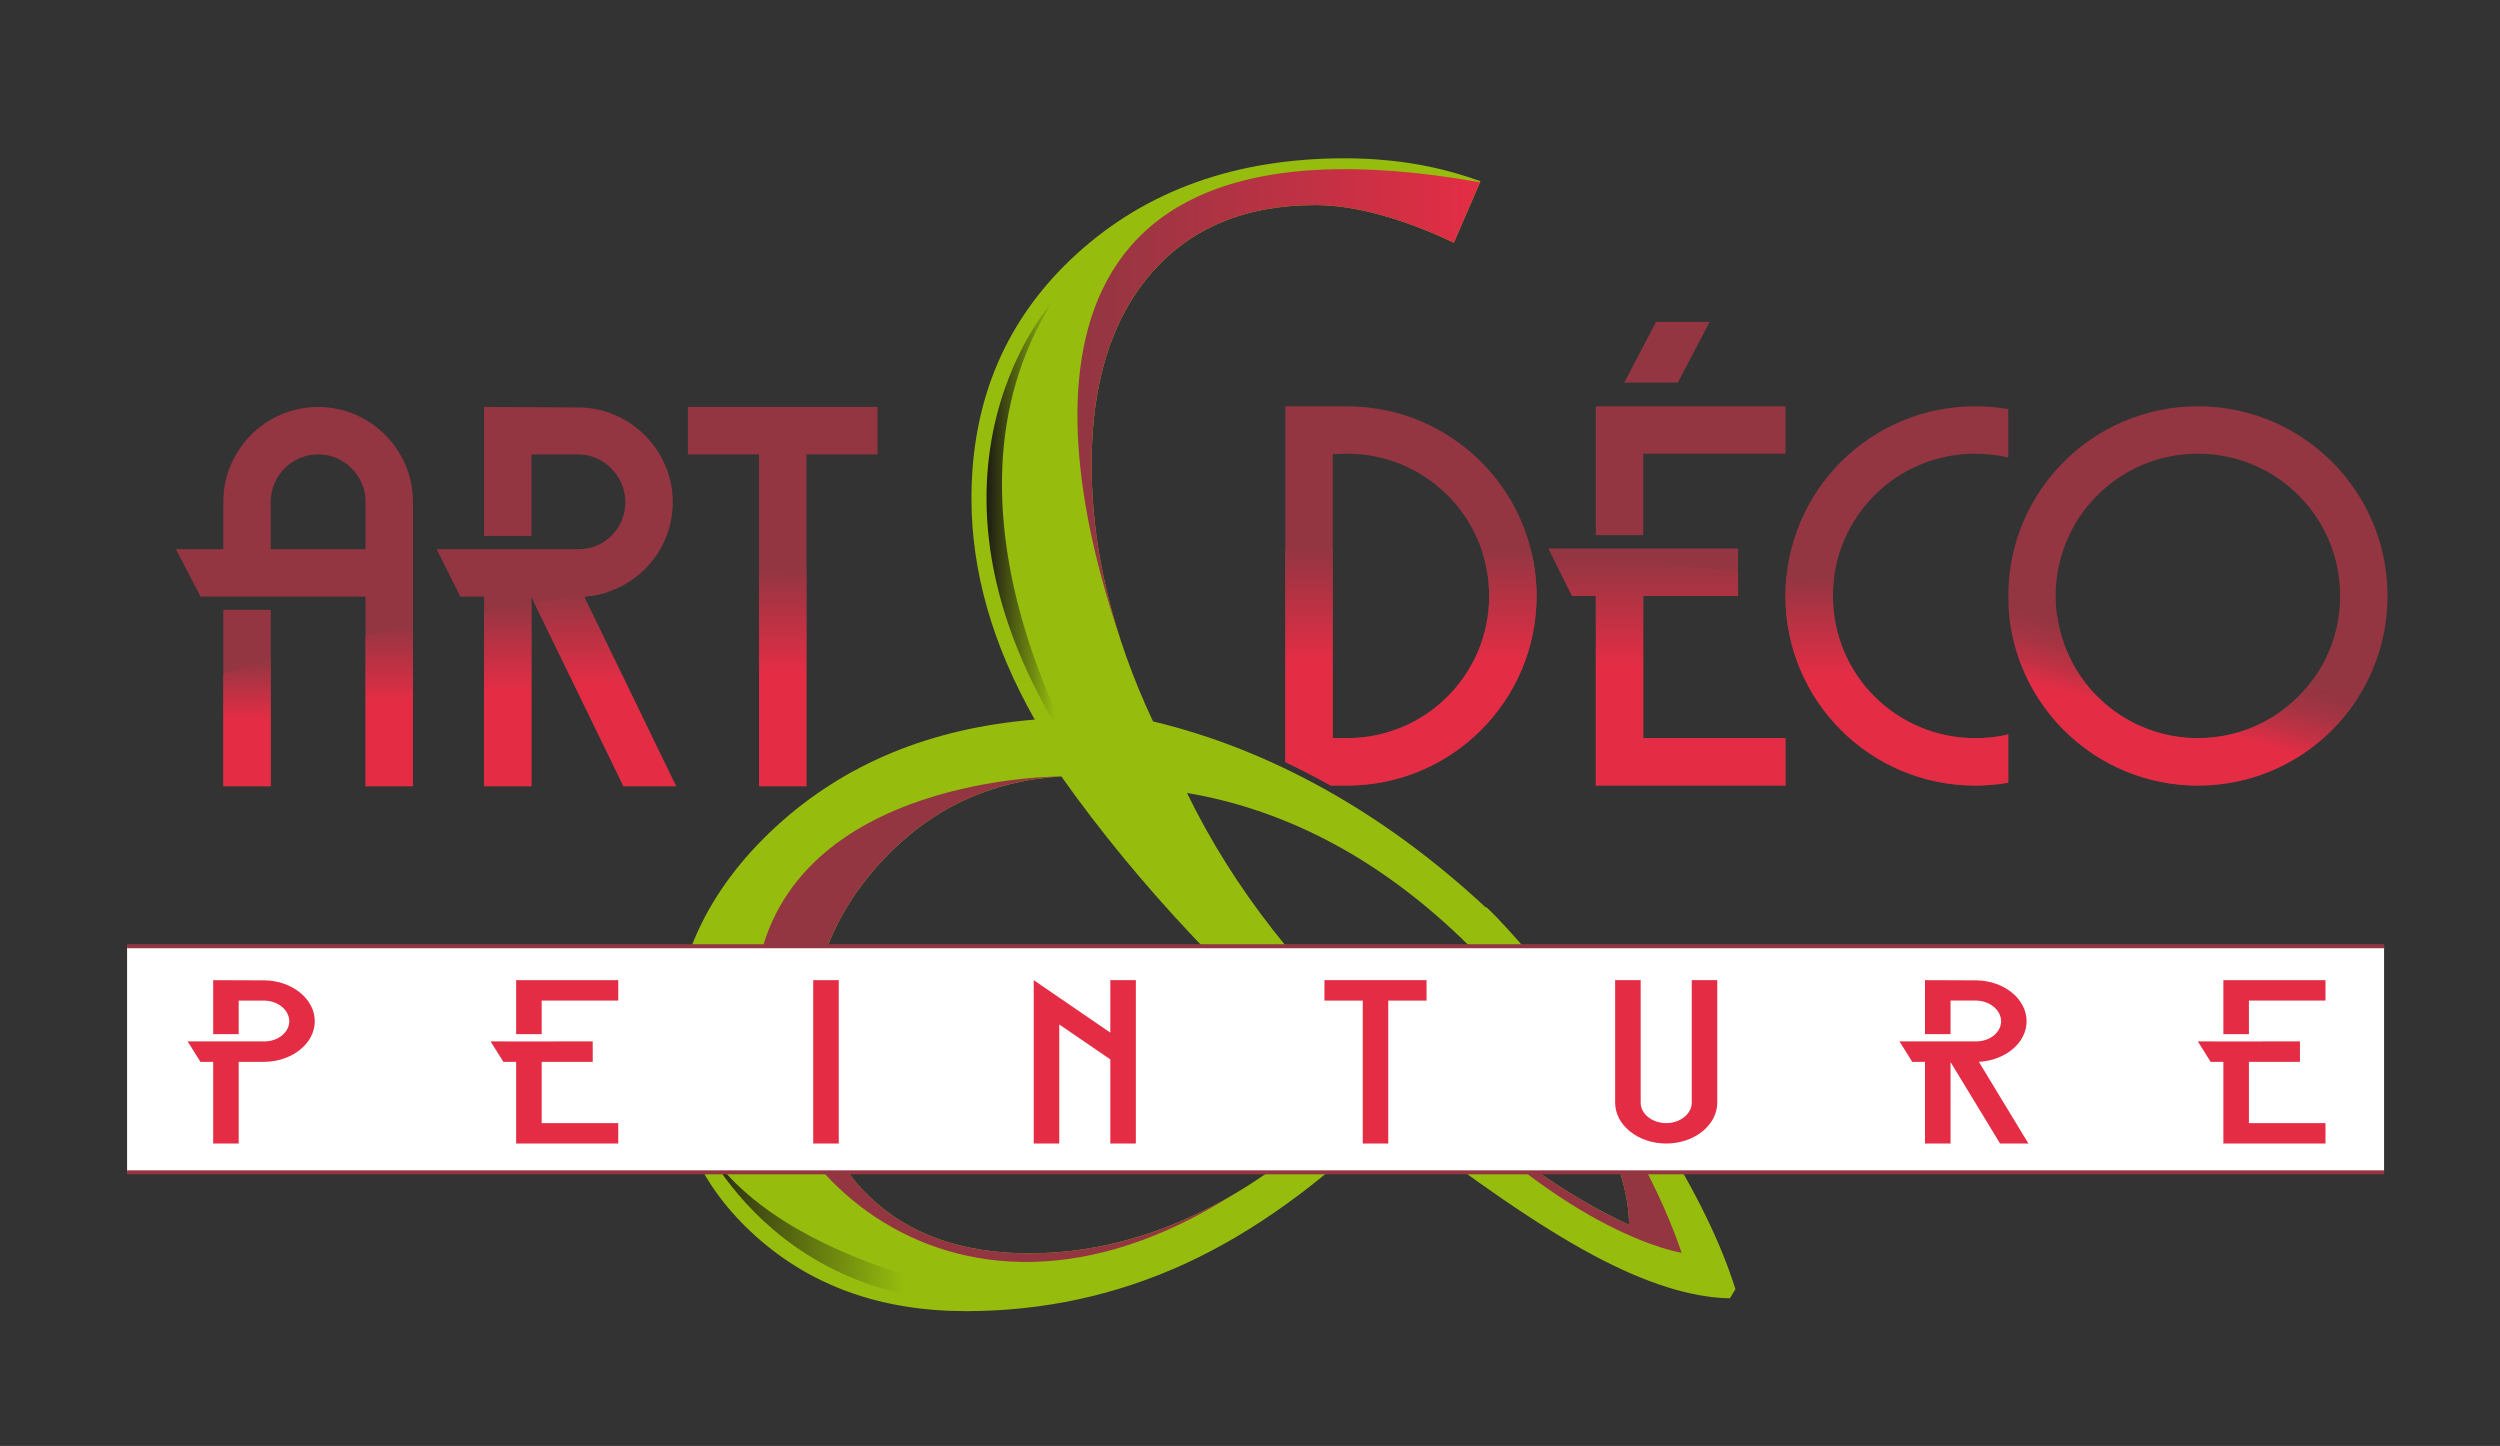
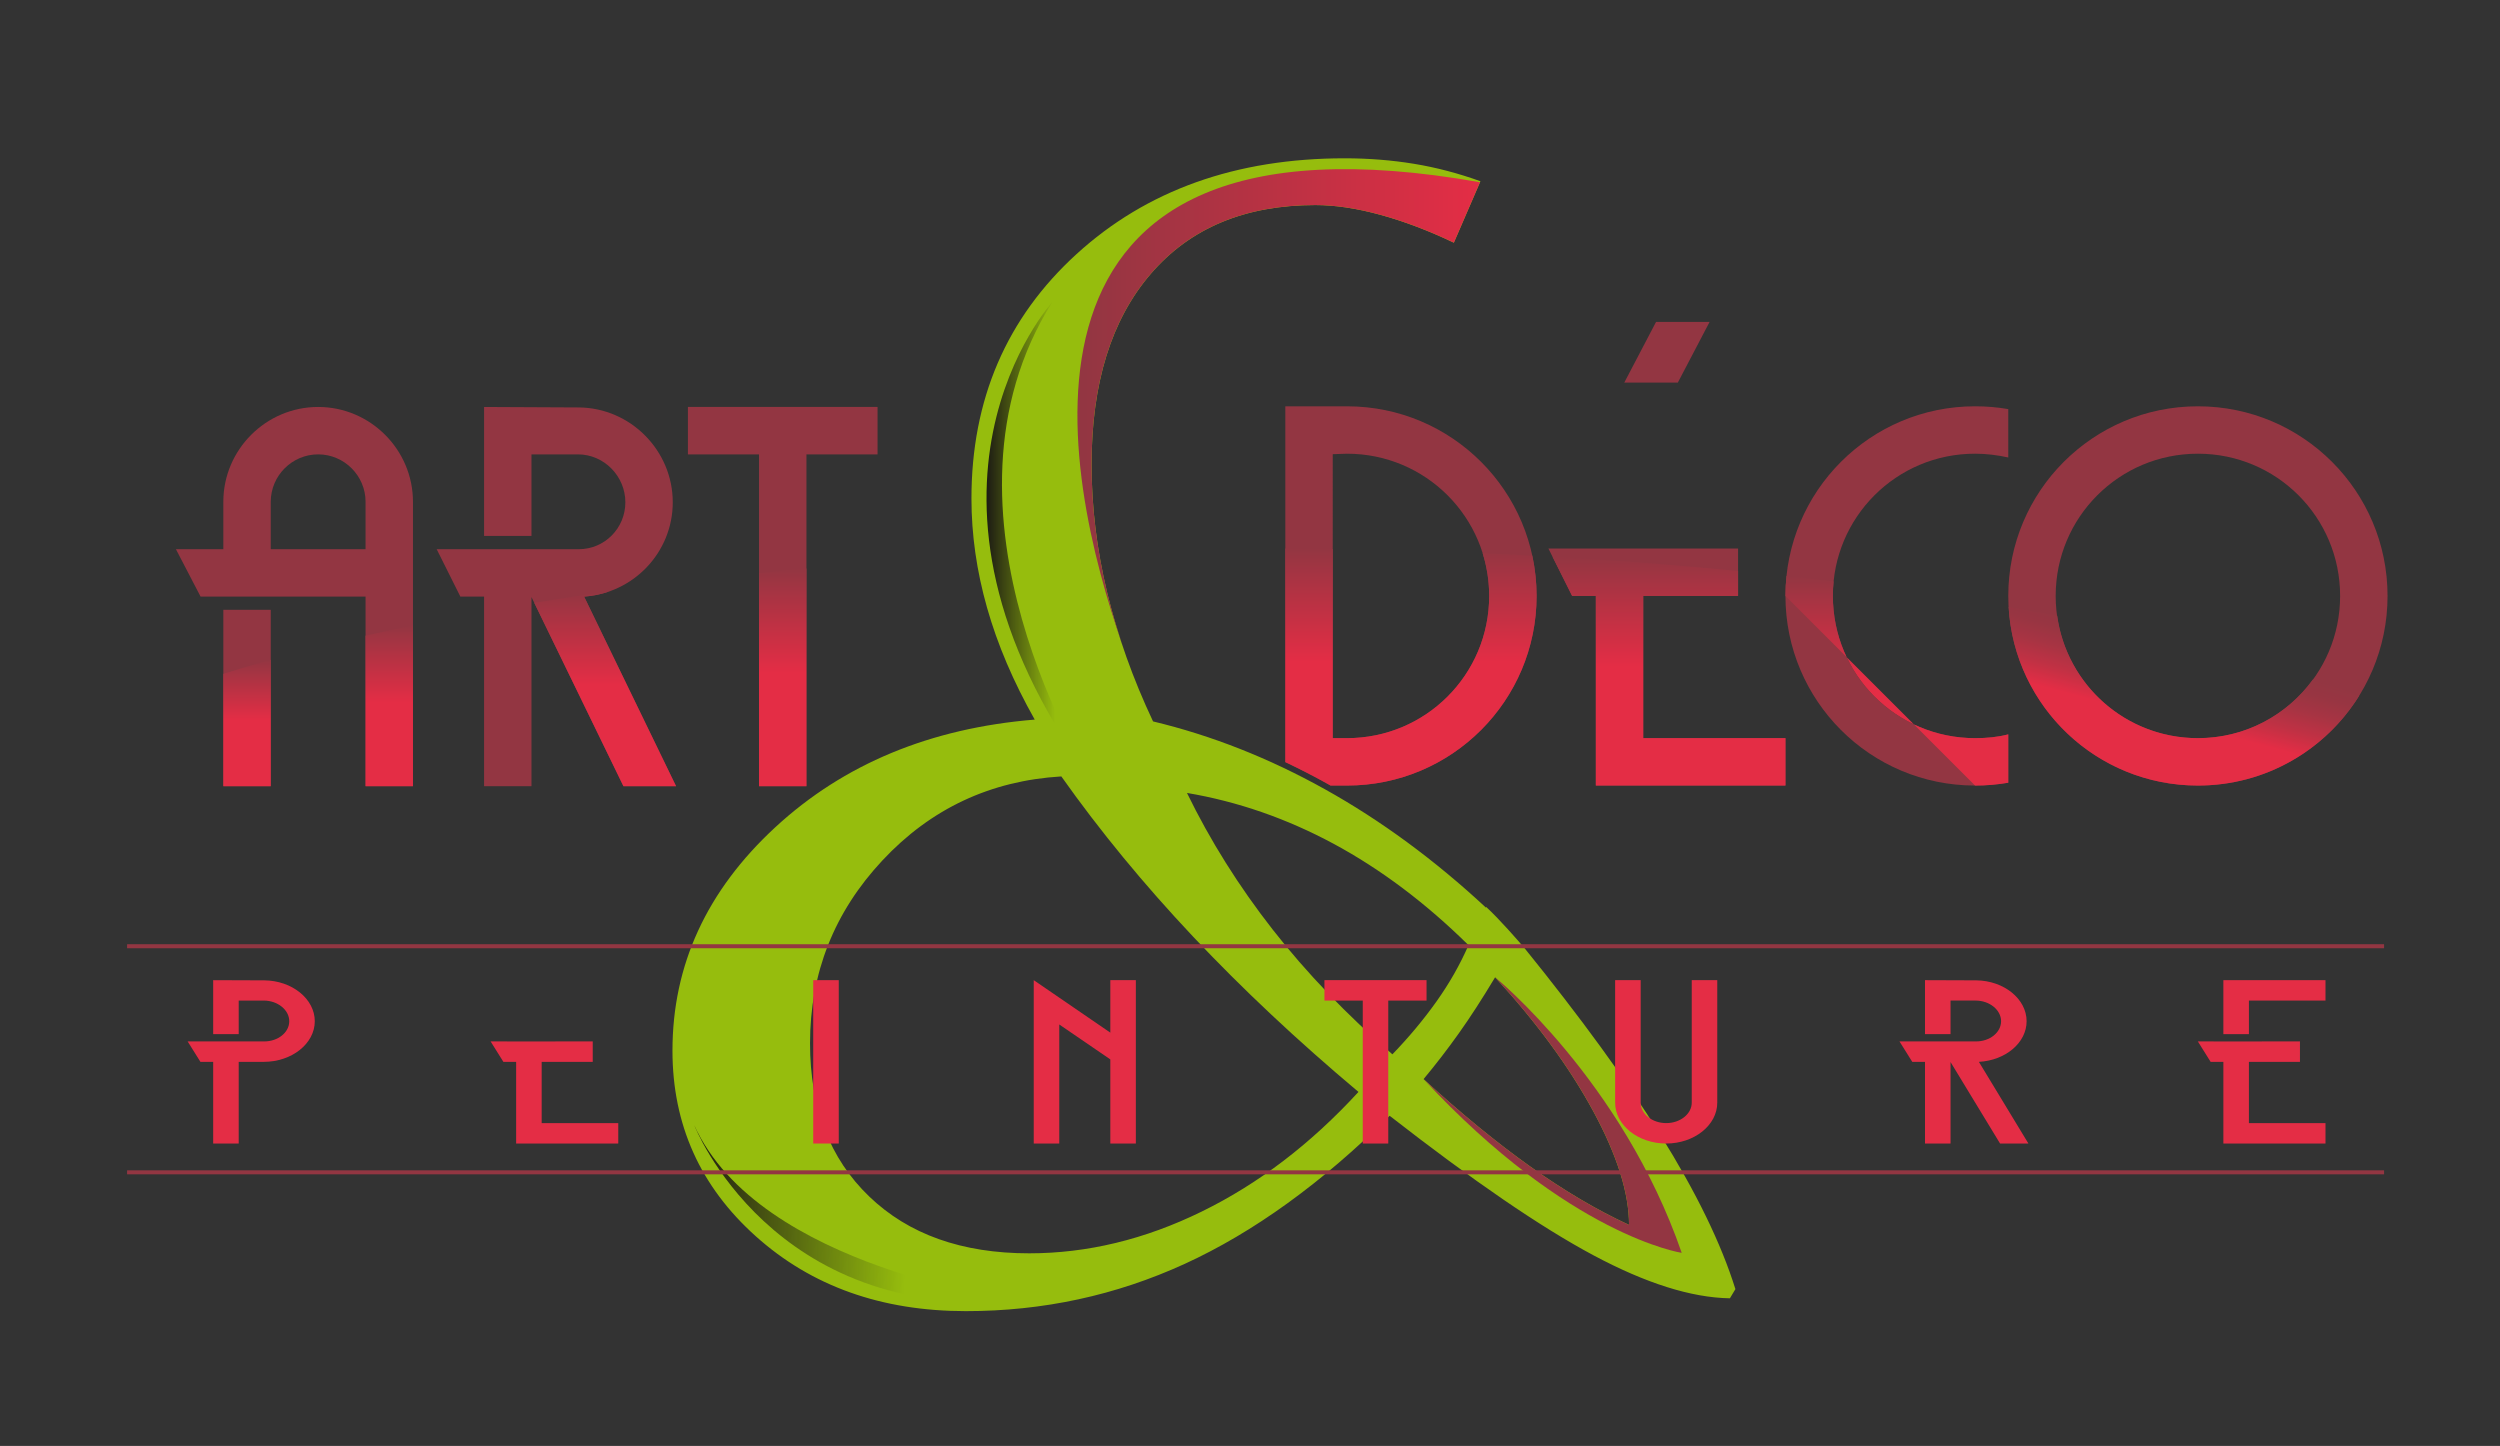
<svg xmlns="http://www.w3.org/2000/svg" version="1.1" id="Calque_1" x="0px" y="0px" width="370px" height="214px" viewBox="0 0 370 214" enable-background="new 0 0 370 214" xml:space="preserve">
  <rect x="0" y="0" width="370" height="214" fill="#333333" stroke="none" />
  <g>
    <g>
      <g>
        <g>
          <g>
            <g>
              <polygon fill="#933642" points="253.021,47.643 245.096,47.643 240.394,56.622 248.32,56.622       " />
              <polygon fill="#933642" points="243.199,88.199 257.234,88.199 257.234,81.183 229.166,81.183 232.676,88.199 236.182,88.199         236.182,116.262 264.25,116.262 264.25,109.246 243.199,109.246       " />
-               <polygon fill="#933642" points="236.182,60.133 236.182,79.203 243.199,79.203 243.199,67.147 264.25,67.147 264.25,60.133               " />
            </g>
            <path fill="#933642" d="M292.313,109.246c1.683,0,3.3-0.14,4.911-0.562v7.157c-1.611,0.279-3.229,0.42-4.911,0.42       c-15.505,0-28.066-12.558-28.066-28.063c0-15.509,12.562-28.066,28.066-28.066c1.683,0,3.3,0.137,4.911,0.418v7.157       c-1.611-0.35-3.229-0.561-4.911-0.561c-11.647,0-21.048,9.403-21.048,21.052C271.266,99.844,280.666,109.246,292.313,109.246z" />
            <path fill="#933642" d="M325.289,60.133c15.506,0,28.068,12.558,28.068,28.066c0,15.505-12.563,28.063-28.068,28.063       s-28.064-12.558-28.064-28.063C297.225,72.69,309.783,60.133,325.289,60.133z M325.289,109.246       c11.648,0,21.049-9.402,21.049-21.047c0-11.648-9.4-21.052-21.049-21.052c-11.645,0-21.049,9.403-21.049,21.052       C304.24,99.844,313.645,109.246,325.289,109.246z" />
            <path fill="#933642" d="M199.351,60.133h-9.122v52.659c2.117,1.007,4.223,2.086,6.303,3.247       c0.127,0.07,0.256,0.151,0.389,0.223h2.431c15.505,0,28.065-12.558,28.065-28.063C227.416,72.69,214.855,60.133,199.351,60.133       z M199.351,109.246h-2.106V67.22l2.106-0.072c11.646,0,21.048,9.403,21.048,21.052       C220.398,99.844,210.996,109.246,199.351,109.246z" />
          </g>
          <linearGradient id="SVGID_1_" gradientUnits="userSpaceOnUse" x1="247.012" y1="116.262" x2="247.012" y2="82.392">
            <stop offset="0.521" style="stop-color:#E42D45" />
            <stop offset="1" style="stop-color:#933642" />
          </linearGradient>
          <path fill="url(#SVGID_1_)" d="M236.182,88.199v28.063h28.068v-7.016h-21.051V88.199h14.035v-3.693      c-8.867-0.867-18.037-1.577-27.461-2.114l2.902,5.808H236.182z" />
          <linearGradient id="SVGID_2_" gradientUnits="userSpaceOnUse" x1="280.736" y1="116.262" x2="280.736" y2="85.249">
            <stop offset="0.521" style="stop-color:#E42D45" />
            <stop offset="1" style="stop-color:#933642" />
          </linearGradient>
-           <path fill="url(#SVGID_2_)" d="M292.313,116.262c1.683,0,3.3-0.141,4.911-0.42v-7.157c-1.611,0.422-3.229,0.562-4.911,0.562      c-11.647,0-21.048-9.402-21.048-21.047c0-0.729,0.037-1.444,0.105-2.151c-2.295-0.278-4.625-0.546-6.969-0.8      c-0.101,0.968-0.155,1.953-0.155,2.951C264.247,103.704,276.809,116.262,292.313,116.262z" />
+           <path fill="url(#SVGID_2_)" d="M292.313,116.262c1.683,0,3.3-0.141,4.911-0.42v-7.157c-1.611,0.422-3.229,0.562-4.911,0.562      c-11.647,0-21.048-9.402-21.048-21.047c0-0.729,0.037-1.444,0.105-2.151c-2.295-0.278-4.625-0.546-6.969-0.8      c-0.101,0.968-0.155,1.953-0.155,2.951z" />
          <linearGradient id="SVGID_3_" gradientUnits="userSpaceOnUse" x1="318.14" y1="115.345" x2="323.447" y2="95.536">
            <stop offset="0.449" style="stop-color:#E42D45" />
            <stop offset="0.452" style="stop-color:#E32D45" />
            <stop offset="0.609" style="stop-color:#C03144" />
            <stop offset="0.756" style="stop-color:#A73443" />
            <stop offset="0.891" style="stop-color:#983542" />
            <stop offset="1" style="stop-color:#933642" />
          </linearGradient>
          <path fill="url(#SVGID_3_)" d="M325.289,116.262c10.084,0,18.918-5.313,23.863-13.29c-2.193-0.814-4.482-1.607-6.859-2.386      c-3.824,5.246-10,8.66-17.004,8.66c-10.647,0-19.392-7.863-20.822-18.109c-2.354-0.446-4.756-0.881-7.191-1.301      C298.121,104.578,310.332,116.262,325.289,116.262z" />
        </g>
        <g>
          <g>
            <path fill="#933642" d="M86.447,88.297c7.298-0.492,13.121-6.527,13.121-13.963c0-7.648-6.244-13.963-13.892-14.033       l-14.033-0.07v19.086h7.016V67.247h6.878c3.858,0,7.016,3.227,7.016,7.087c0,3.856-3.087,6.946-6.876,6.946h-7.018h-7.016       h-7.016l3.507,7.017h3.508v28.063h7.016V88.367l13.613,27.993h7.788L86.447,88.297z" />
            <g>
              <g>
                <g>
                  <rect x="33.054" y="90.253" fill="#933642" width="7.016" height="26.107" />
                  <path fill="#933642" d="M47.086,60.23c-7.718,0-14.033,6.314-14.033,14.035v7.015h-7.017l3.649,7.017H40.07h14.032v28.063          h7.017V74.266C61.119,66.545,54.804,60.23,47.086,60.23z M54.102,81.28H40.07v-7.015c0-3.862,3.157-7.019,7.017-7.019          c3.858,0,7.016,3.156,7.016,7.019V81.28z" />
                </g>
                <path fill="#933642" d="M101.811,60.23h28.066v7.017h-10.525v49.113h-7.017V67.247h-10.524V60.23z" />
                <path fill="none" d="M92.551,74.334c0-3.86-3.157-7.087-7.016-7.087h-6.878V81.28h7.018         C89.464,81.28,92.551,78.19,92.551,74.334z" />
              </g>
              <g>
                <linearGradient id="SVGID_4_" gradientUnits="userSpaceOnUse" x1="57.61" y1="116.36" x2="57.61" y2="92.55">
                  <stop offset="0.521" style="stop-color:#E42D45" />
                  <stop offset="1" style="stop-color:#933642" />
                </linearGradient>
                <path fill="url(#SVGID_4_)" d="M54.102,116.36h7.017V92.55c-2.386,0.497-4.726,1.009-7.017,1.534V116.36z" />
                <linearGradient id="SVGID_5_" gradientUnits="userSpaceOnUse" x1="36.562" y1="116.36" x2="36.562" y2="97.645">
                  <stop offset="0.521" style="stop-color:#E42D45" />
                  <stop offset="1" style="stop-color:#933642" />
                </linearGradient>
                <path fill="url(#SVGID_5_)" d="M40.07,116.36V97.645c-2.414,0.676-4.75,1.373-7.016,2.083v16.633H40.07z" />
                <linearGradient id="SVGID_6_" gradientUnits="userSpaceOnUse" x1="75.15" y1="116.36" x2="75.15" y2="89.284">
                  <stop offset="0.521" style="stop-color:#E42D45" />
                  <stop offset="1" style="stop-color:#933642" />
                </linearGradient>
-                 <path fill="url(#SVGID_6_)" d="M78.658,116.36V89.283c-2.373,0.395-4.714,0.798-7.016,1.215v25.862H78.658z" />
                <linearGradient id="SVGID_7_" gradientUnits="userSpaceOnUse" x1="89.565" y1="116.36" x2="89.565" y2="87.51">
                  <stop offset="0.521" style="stop-color:#E42D45" />
                  <stop offset="1" style="stop-color:#933642" />
                </linearGradient>
                <path fill="url(#SVGID_7_)" d="M92.271,116.36h7.788L86.447,88.297c1.315-0.091,2.58-0.362,3.775-0.787         c-3.795,0.538-7.515,1.104-11.15,1.705L92.271,116.36z" />
                <linearGradient id="SVGID_8_" gradientUnits="userSpaceOnUse" x1="115.844" y1="116.36" x2="115.844" y2="84.133">
                  <stop offset="0.521" style="stop-color:#E42D45" />
                  <stop offset="1" style="stop-color:#933642" />
                </linearGradient>
                <path fill="url(#SVGID_8_)" d="M119.352,116.36V84.133c-2.361,0.215-4.698,0.443-7.017,0.684v31.544H119.352z" />
              </g>
            </g>
          </g>
        </g>
      </g>
      <linearGradient id="SVGID_9_" gradientUnits="userSpaceOnUse" x1="208.822" y1="116.262" x2="208.822" y2="81.183">
        <stop offset="0.521" style="stop-color:#E42D45" />
        <stop offset="1" style="stop-color:#933642" />
      </linearGradient>
      <path fill="url(#SVGID_9_)" d="M220.398,88.199c0,11.645-9.402,21.047-21.048,21.047h-2.106V81.248    c-2.328-0.033-4.668-0.054-7.016-0.065v31.609c2.117,1.007,4.223,2.086,6.303,3.247c0.127,0.07,0.256,0.151,0.389,0.223h2.431    c15.505,0,28.065-12.558,28.065-28.063c0-2.052-0.229-4.049-0.646-5.976c-2.428-0.129-4.876-0.241-7.337-0.349    C220.059,83.871,220.398,85.993,220.398,88.199z" />
    </g>
    <g>
      <g>
        <g>
          <path fill="#96BD0D" d="M225.584,140.269c-0.871-1.015-3.689-4.26-5.631-6.041c-0.012,0.031-0.022,0.063-0.033,0.097      c-7.602-7.059-15.539-12.896-23.82-17.51c-8.279-4.616-16.762-7.963-25.449-10.046c-2.987-6.331-5.25-12.692-6.789-19.07      c-1.54-6.379-2.307-12.692-2.307-18.937c0-12.033,2.919-21.443,8.756-28.231c5.835-6.786,13.956-10.181,24.365-10.181      c2.895,0,6.082,0.478,9.566,1.428c3.484,0.951,7.126,2.328,10.928,4.139l3.934-9.093c-3.252-1.174-6.536-2.038-9.837-2.582      c-3.306-0.54-6.722-0.813-10.249-0.813c-16.108,0-29.341,4.73-39.702,14.185c-10.363,9.458-15.541,21.515-15.541,36.173      c0,5.342,0.768,10.724,2.307,16.153c1.538,5.429,3.889,10.949,7.058,16.559c-15.473,1.269-28.279,6.585-38.413,15.95      c-10.135,9.365-15.202,20.383-15.202,33.05c0,10.95,4.116,20.112,12.353,27.485c8.231,7.377,18.595,11.063,31.082,11.063      c11.402,0,22.192-2.331,32.373-6.991s20.293-11.964,30.335-21.921c12.307,9.593,22.35,16.473,30.133,20.632      c7.781,4.163,14.522,6.289,20.224,6.38l0.815-1.357c-2.085-6.696-5.793-14.321-11.129-22.87      C240.613,159.754,233.891,150.531,225.584,140.269z M177.842,179.318c-8.415,4.119-16.921,6.174-25.517,6.174      c-9.956,0-17.848-2.802-23.685-8.415c-5.837-5.608-8.754-13.165-8.754-22.666c0-10.405,3.573-19.433,10.722-27.078      c7.147-7.645,15.97-11.788,26.469-12.423c5.701,8.057,12.192,15.951,19.479,23.688c7.281,7.738,15.448,15.405,24.499,23.006      C193.994,169.297,186.259,175.202,177.842,179.318z M188.362,137.58c-5.021-6.425-9.253-13.167-12.69-20.225      c7.508,1.27,14.748,3.781,21.718,7.533c6.965,3.757,13.615,8.754,19.951,14.999c-1.268,2.897-2.852,5.68-4.752,8.348      c-1.898,2.668-4.07,5.272-6.513,7.806C199.289,150.16,193.384,144.006,188.362,137.58z M226.504,172.667      c-5.022-3.573-10.295-7.892-15.813-12.963c1.811-2.172,3.551-4.43,5.225-6.787c1.674-2.351,3.462-5.11,5.359-8.279      c6.154,6.699,10.995,13.303,14.525,19.82c3.529,6.512,5.295,12.124,5.295,16.827      C236.387,179.115,231.524,176.242,226.504,172.667z" />
          <path fill="#BDD36E" d="M157.077,114.91" />
          <g>
-             <path fill="#933642" d="M157.077,114.91c0,0-40.07-0.223-45.012,28.812c-4.344,25.521,27.406,60.53,70.582,32.985       c-1.577,0.928-3.173,1.814-4.804,2.611c-8.415,4.119-16.921,6.174-25.517,6.174c-9.956,0-17.848-2.802-23.685-8.415       c-5.837-5.608-8.754-13.165-8.754-22.666c0-10.405,3.573-19.433,10.722-27.078C137.755,119.688,146.578,115.545,157.077,114.91       z" />
-           </g>
+             </g>
          <path fill="#BDD36E" d="M153.299,115.537" />
          <path fill="#933642" d="M221.275,144.638c6.154,6.699,10.995,13.303,14.525,19.82c3.529,6.512,5.295,12.124,5.295,16.827      c-4.709-2.17-9.571-5.043-14.592-8.618c-5.022-3.573-10.295-7.892-15.813-12.963c21.564,23.242,38.203,25.716,38.203,25.716      C240.09,159.936,221.275,144.638,221.275,144.638z" />
          <g>
            <linearGradient id="SVGID_10_" gradientUnits="userSpaceOnUse" x1="159.458" y1="60.284" x2="219.039" y2="60.284">
              <stop offset="0.018" style="stop-color:#933642" />
              <stop offset="1" style="stop-color:#E42D45" />
            </linearGradient>
            <path fill="url(#SVGID_10_)" d="M163.862,87.698c-1.54-6.379-2.307-12.692-2.307-18.937c0-12.033,2.919-21.443,8.756-28.231       c5.835-6.786,13.956-10.181,24.365-10.181c2.895,0,6.082,0.478,9.566,1.428c3.484,0.951,7.126,2.328,10.928,4.139l3.869-8.942       c-74.127-13.124-61.645,43.638-52.886,68.564C165.279,92.929,164.494,90.314,163.862,87.698z" />
          </g>
        </g>
        <linearGradient id="SVGID_11_" gradientUnits="userSpaceOnUse" x1="97.863" y1="172.348" x2="146.976" y2="172.348" gradientTransform="matrix(0.999 0.045 -0.045 0.999 12.246 2.068)">
          <stop offset="0" style="stop-color:#161214;stop-opacity:0.95" />
          <stop offset="0.202" style="stop-color:#161214;stop-opacity:0.651" />
          <stop offset="0.654" style="stop-color:#161214;stop-opacity:0" />
        </linearGradient>
        <path fill="url(#SVGID_11_)" d="M102.755,166.537c0,0,11.374,29.15,47.987,25.949     C150.743,192.486,112.328,187.772,102.755,166.537z" />
        <linearGradient id="SVGID_12_" gradientUnits="userSpaceOnUse" x1="146.004" y1="79.979" x2="161.463" y2="79.979">
          <stop offset="0" style="stop-color:#161214;stop-opacity:0.95" />
          <stop offset="0.202" style="stop-color:#161214;stop-opacity:0.651" />
          <stop offset="0.654" style="stop-color:#161214;stop-opacity:0" />
        </linearGradient>
        <path fill="url(#SVGID_12_)" d="M155.749,44.697c0,0-25.344,27.826,5.715,70.563C161.463,115.261,136.119,75.756,155.749,44.697z     " />
      </g>
      <g>
        <g>
-           <rect x="18.81" y="140.042" fill="#FFFFFF" width="334.032" height="33.462" />
          <g>
            <path fill="#E42D45" d="M120.357,145.063h3.778v24.179h-3.778V145.063z" />
            <path fill="#E42D45" d="M164.328,156.791l-7.557-5.169v17.62h-3.778v-24.179l11.335,7.768v-7.768h3.778v24.179h-3.778V156.791z       " />
            <path fill="#E42D45" d="M196.016,145.063h15.113v3.021h-5.666v21.158h-3.775v-21.158h-5.672V145.063z" />
            <path fill="#E42D45" d="M239.042,145.063h3.779v18.134c0,1.662,1.7,3.022,3.778,3.022s3.779-1.36,3.779-3.022v-18.134h3.777       v18.134c0,3.326-3.4,6.045-7.557,6.045c-4.158,0-7.558-2.719-7.558-6.045V145.063z" />
            <path fill="#E42D45" d="M39.108,145.092l-7.557-0.028v7.989h3.778v-4.969h3.703c2.078,0,3.778,1.392,3.778,3.054       c0,1.665-1.662,2.992-3.703,2.992H36.87v0.002h-7.162v-0.002h-1.936l1.89,3.024h1.889v12.088h3.778v-12.088h3.703       c4.156,0,7.556-2.691,7.556-6.017C46.589,147.844,43.227,145.125,39.108,145.092z" />
            <g>
              <polygon fill="#E42D45" points="80.167,157.154 87.724,157.154 87.724,154.13 82.206,154.13 82.206,154.132 75.043,154.132         75.043,154.13 72.61,154.13 74.5,157.154 76.389,157.154 76.389,169.242 91.502,169.242 91.502,166.22 80.167,166.22               " />
-               <polygon fill="#E42D45" points="76.389,145.063 76.389,153.053 80.167,153.053 80.167,148.084 91.502,148.084 91.502,145.063               " />
            </g>
            <path fill="#E42D45" d="M292.875,157.154c3.93-0.213,7.063-2.812,7.063-6.017c0-3.294-3.361-6.013-7.48-6.046l-7.559-0.028       v7.989h3.781v-4.969h3.701c2.079,0,3.779,1.392,3.779,3.054c0,1.665-1.662,2.992-3.703,2.992h-3.005v0.002h-7.163v-0.002       h-1.166l1.891,3.024h1.885v12.088h3.781v-12.059l7.328,12.059h4.195L292.875,157.154z" />
            <g>
              <polygon fill="#E42D45" points="332.84,157.154 340.393,157.154 340.393,154.13 334.787,154.13 334.787,154.132         327.625,154.132 327.625,154.13 325.281,154.13 327.172,157.154 329.059,157.154 329.059,169.242 344.174,169.242         344.174,166.22 332.84,166.22       " />
              <polygon fill="#E42D45" points="329.059,145.063 329.059,153.053 332.84,153.053 332.84,148.084 344.174,148.084         344.174,145.063       " />
            </g>
          </g>
        </g>
        <g>
          <rect x="18.81" y="139.746" fill="#933642" width="334.032" height="0.593" />
        </g>
        <g>
          <rect x="18.81" y="173.209" fill="#933642" width="334.032" height="0.59" />
        </g>
      </g>
    </g>
  </g>
</svg>